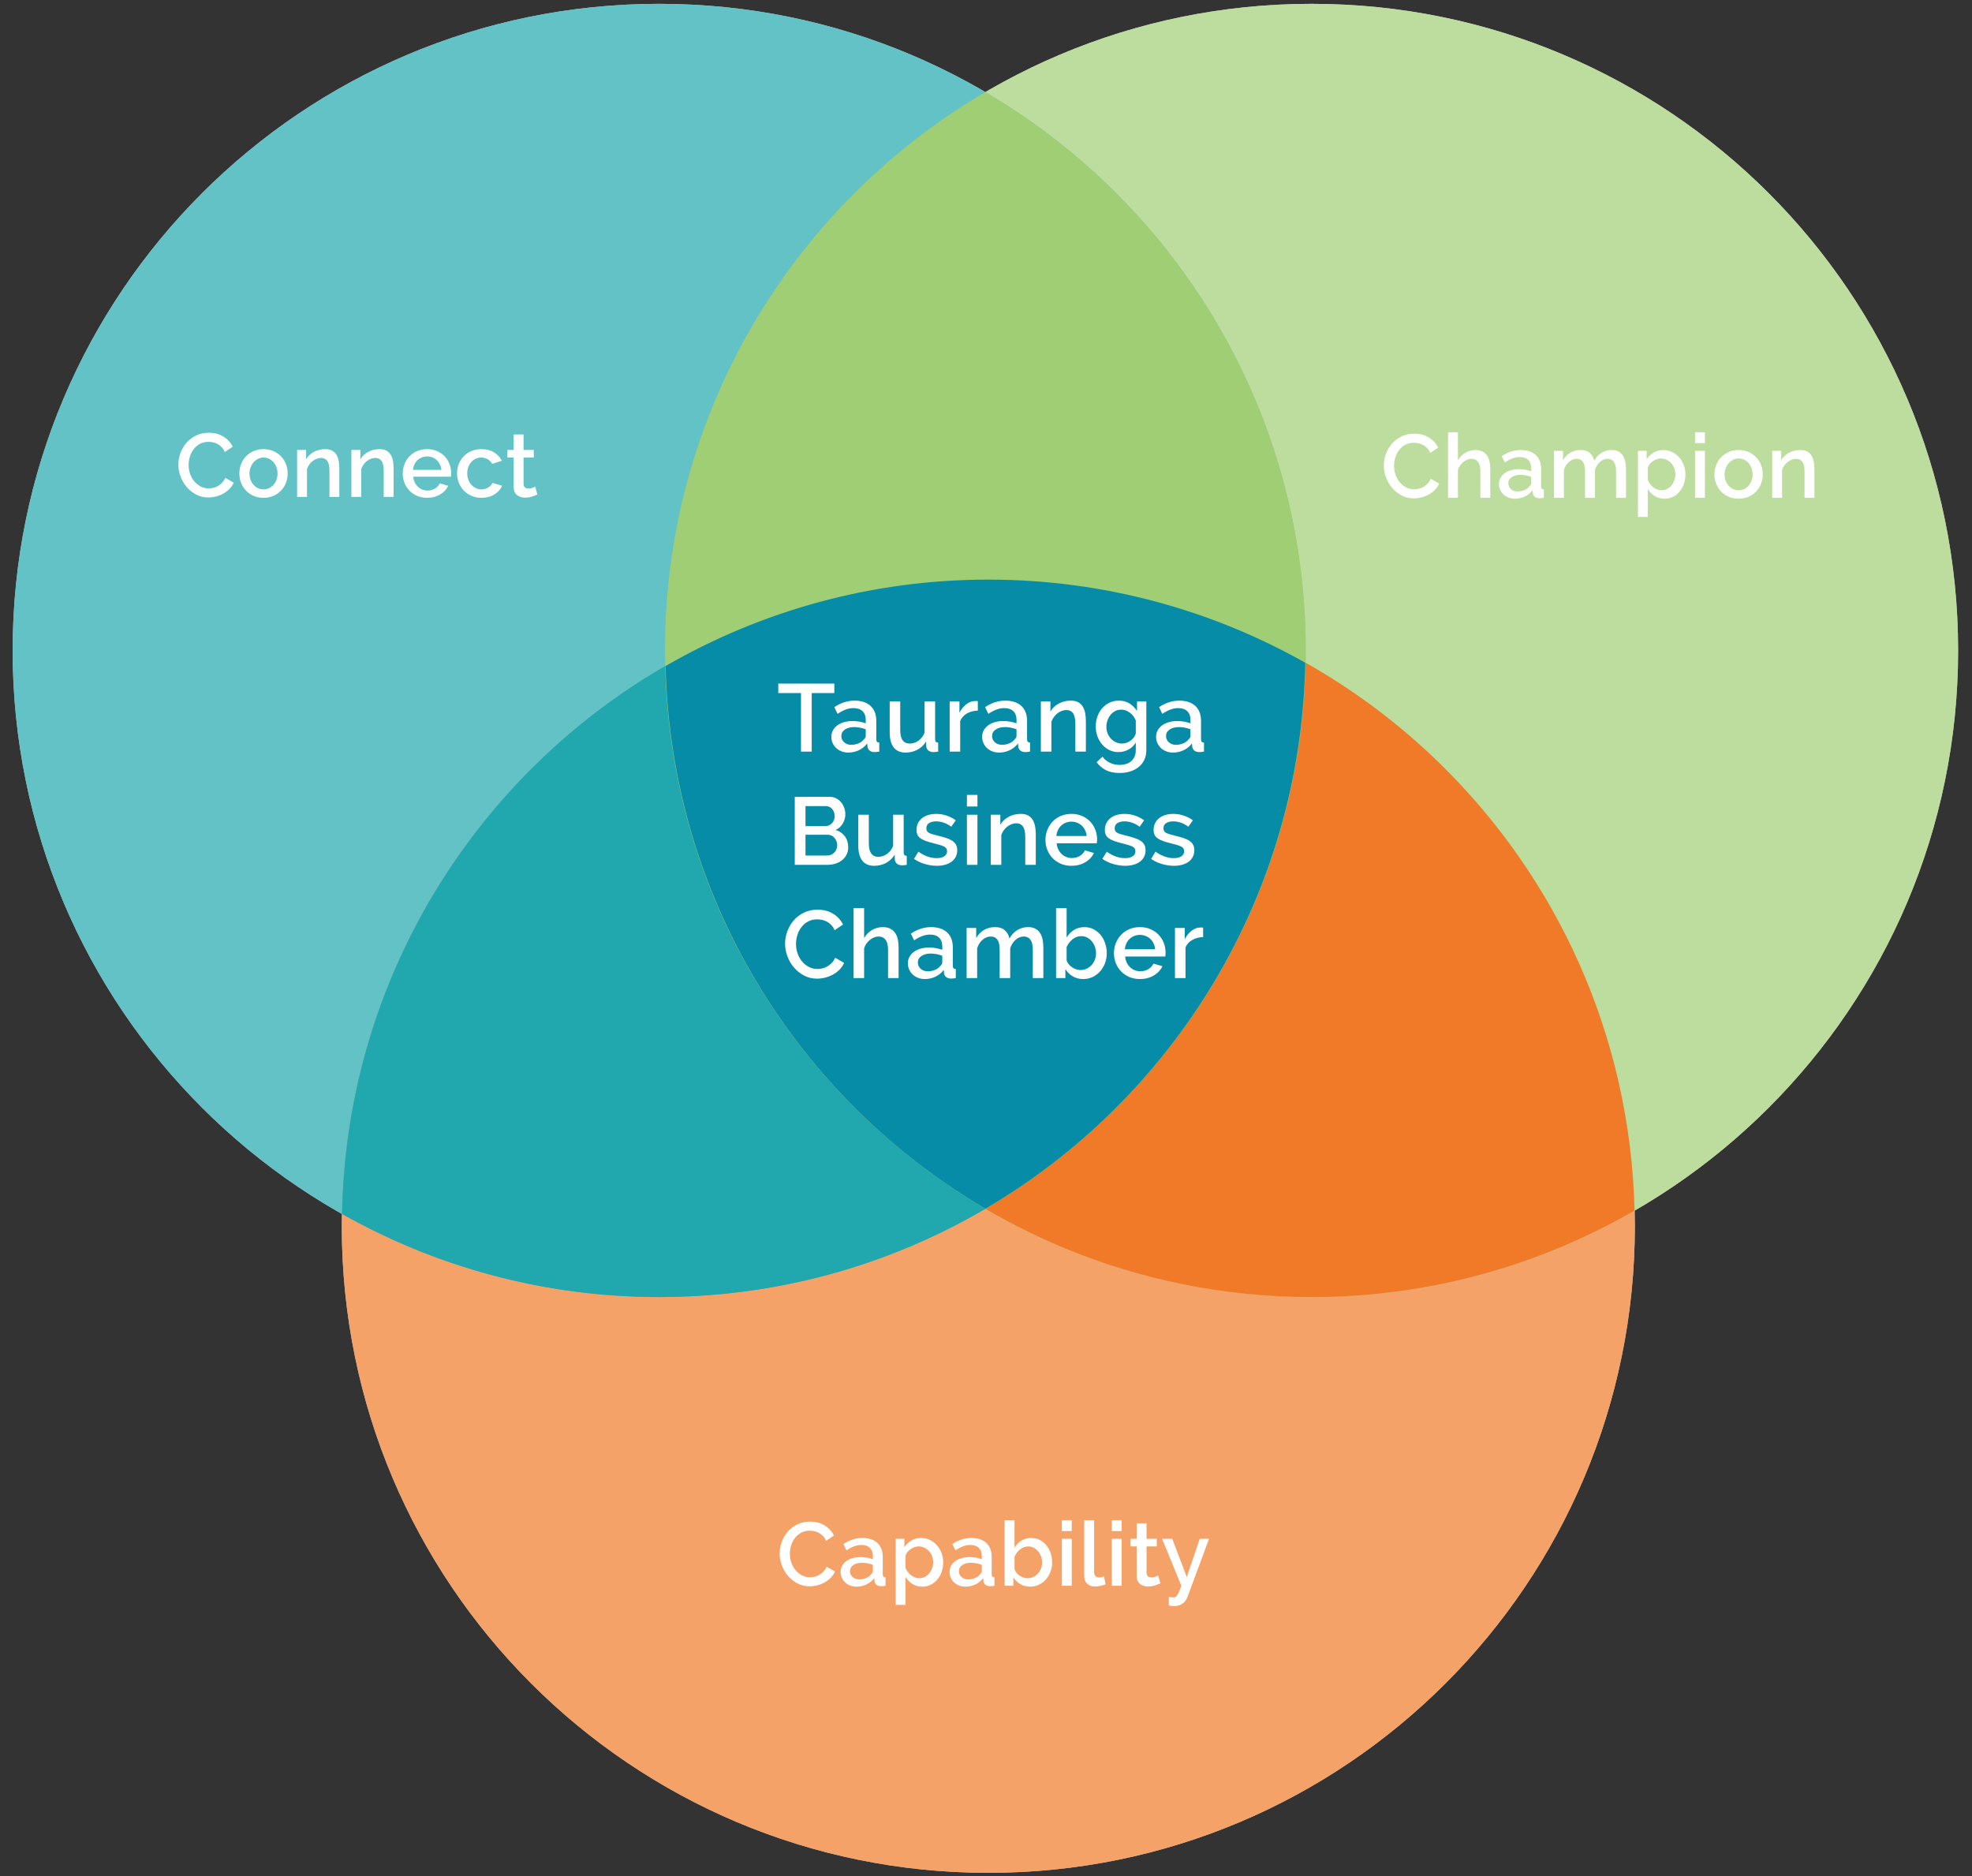
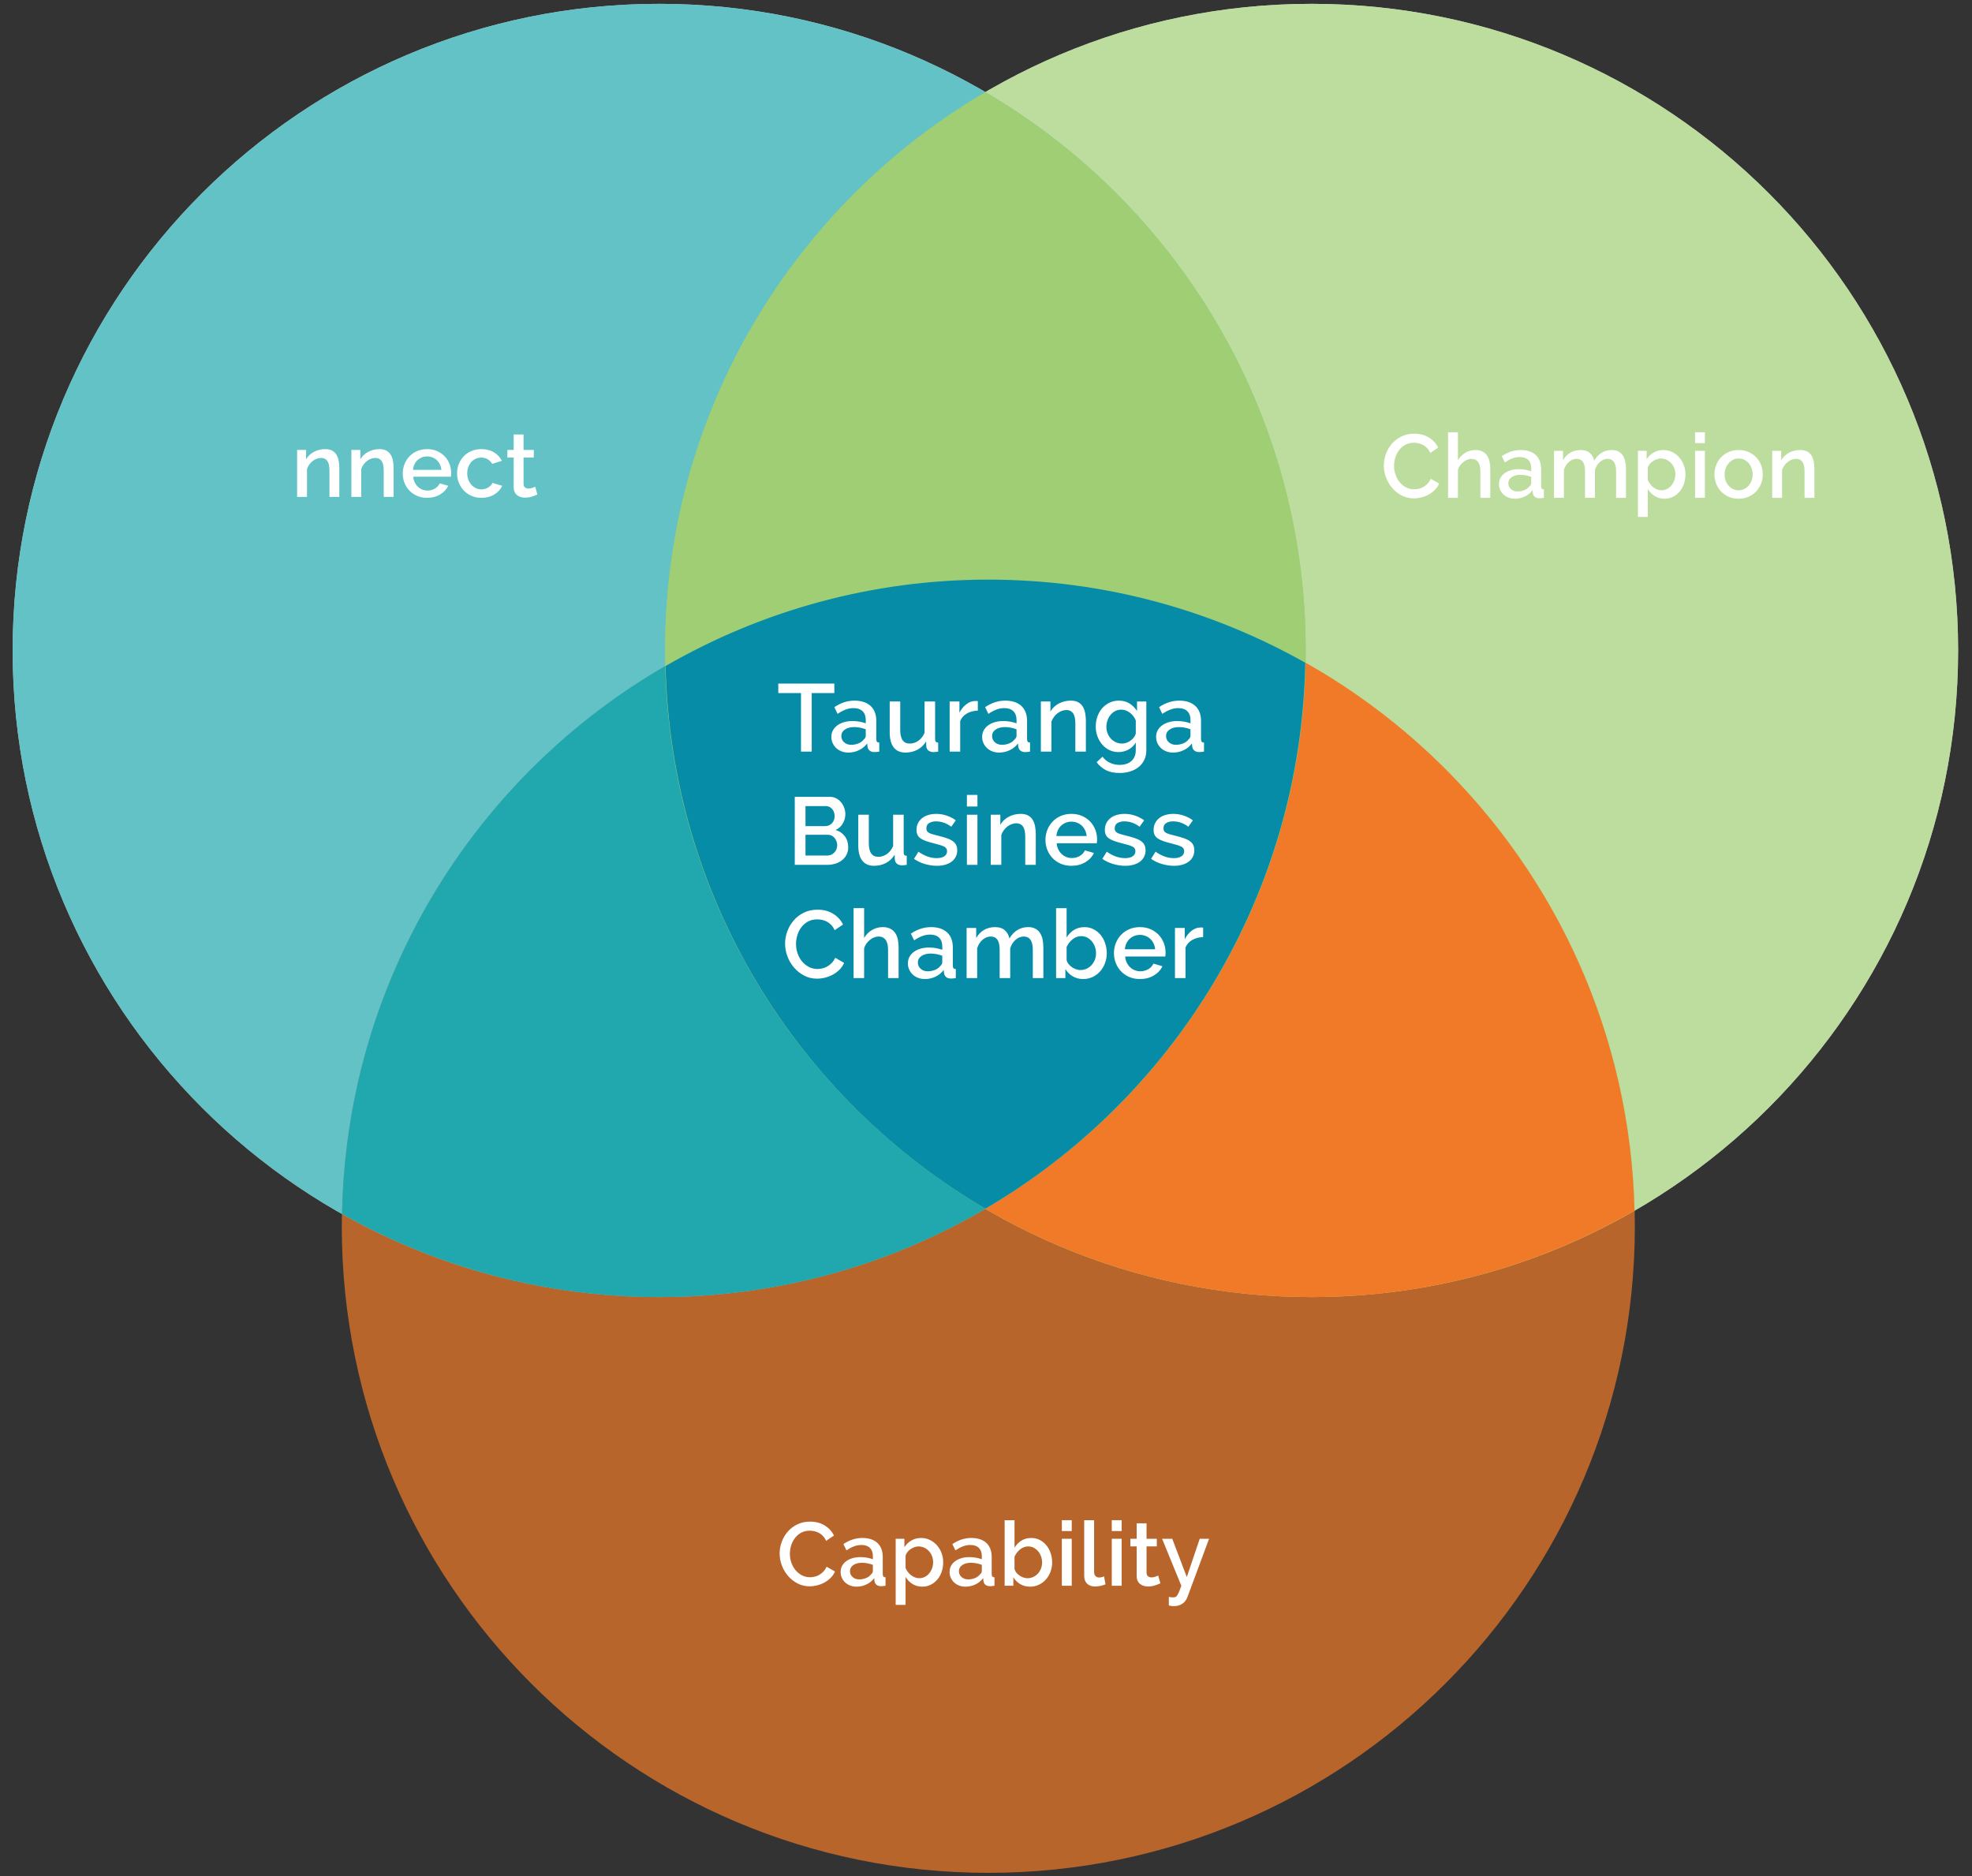
<svg xmlns="http://www.w3.org/2000/svg" xmlns:xlink="http://www.w3.org/1999/xlink" version="1.1" id="Layer_1" x="0px" y="0px" width="410px" height="390px" viewBox="0 0 410 390" enable-background="new 0 0 410 390" xml:space="preserve">
  <rect x="0" y="0" width="410" height="390" fill="#333333" stroke="none" />
-   <path fill="#FFFFFF" d="M205.482,389.335c74.238,0,134.421-60.182,134.421-134.422c0-74.236-60.185-134.419-134.421-134.419  c-74.238,0-134.421,60.183-134.421,134.419C71.062,329.153,131.244,389.335,205.482,389.335" />
  <path fill="#FFFFFF" d="M137.05,269.638c74.238,0,134.42-60.183,134.42-134.422c0-74.237-60.184-134.419-134.42-134.419  C62.812,0.796,2.629,60.979,2.629,135.216C2.629,209.455,62.812,269.638,137.05,269.638" />
  <path fill="#FFFFFF" d="M272.692,269.638c74.237,0,134.421-60.183,134.421-134.422c0-74.237-60.184-134.419-134.421-134.419  c-74.238,0-134.421,60.182-134.421,134.419C138.271,209.455,198.455,269.638,272.692,269.638" />
  <g opacity="0.7">
    <g>
      <defs>
        <rect id="SVGID_1_" x="71.061" y="120.49" width="268.841" height="268.84" />
      </defs>
      <clipPath id="SVGID_2_">
        <use xlink:href="#SVGID_1_" overflow="visible" />
      </clipPath>
      <path clip-path="url(#SVGID_2_)" fill="#F17A28" d="M205.482,389.335c74.238,0,134.421-60.182,134.421-134.422    c0-74.236-60.185-134.419-134.421-134.419c-74.238,0-134.421,60.183-134.421,134.419    C71.062,329.153,131.244,389.335,205.482,389.335" />
    </g>
  </g>
  <g opacity="0.7">
    <g>
      <defs>
        <rect id="SVGID_3_" x="2.629" y="0.8" width="268.842" height="268.84" />
      </defs>
      <clipPath id="SVGID_4_">
        <use xlink:href="#SVGID_3_" overflow="visible" />
      </clipPath>
      <path clip-path="url(#SVGID_4_)" fill="#21A8AE" d="M137.05,269.638c74.238,0,134.42-60.183,134.42-134.422    c0-74.237-60.184-134.419-134.42-134.419C62.812,0.796,2.629,60.979,2.629,135.216C2.629,209.455,62.812,269.638,137.05,269.638" />
    </g>
  </g>
  <g opacity="0.7">
    <g>
      <defs>
        <rect id="SVGID_5_" x="138.271" y="0.8" width="268.842" height="268.84" />
      </defs>
      <clipPath id="SVGID_6_">
        <use xlink:href="#SVGID_5_" overflow="visible" />
      </clipPath>
      <path clip-path="url(#SVGID_6_)" fill="#A0CE74" d="M272.692,269.638c74.237,0,134.421-60.183,134.421-134.422    c0-74.237-60.184-134.419-134.421-134.419c-74.238,0-134.421,60.182-134.421,134.419    C138.271,209.455,198.455,269.638,272.692,269.638" />
    </g>
  </g>
  <path fill="#F17A28" d="M272.692,269.638c24.458,0,47.37-6.566,67.13-17.981c-1.738-72.728-61.195-131.163-134.34-131.163  c-24.46,0-47.37,6.566-67.128,17.981C140.091,211.202,199.547,269.638,272.692,269.638" />
  <path fill="#21A8AE" d="M137.05,269.638c73.377,0,132.983-58.807,134.355-131.855c-19.481-10.989-41.961-17.289-65.924-17.289  c-73.378,0-132.983,58.807-134.355,131.855C90.609,263.337,113.087,269.638,137.05,269.638" />
  <path fill="#A0CE74" d="M204.872,251.258c39.832-23.329,66.599-66.547,66.599-116.042c0-49.493-26.768-92.71-66.599-116.042  c-39.831,23.332-66.599,66.549-66.599,116.042C138.272,184.711,165.041,227.929,204.872,251.258" />
  <path fill="#068CA6" d="M138.381,138.458c1.146,48.129,27.536,89.984,66.49,112.799c39.14-22.926,65.604-65.069,66.511-113.486  c-19.477-10.983-41.946-17.277-65.9-17.277C181.034,120.493,158.133,127.054,138.381,138.458" />
  <polygon fill="#FFFFFF" points="173.466,144.079 168.766,144.079 168.766,156.248 166.535,156.248 166.535,144.079 161.814,144.079   161.814,142.107 173.466,142.107 " />
  <path fill="#FFFFFF" d="M176.374,156.447c-0.505,0-0.973-0.083-1.405-0.249c-0.431-0.166-0.803-0.395-1.115-0.687  s-0.557-0.64-0.737-1.037c-0.178-0.399-0.269-0.828-0.269-1.294c0-0.492,0.107-0.936,0.319-1.334  c0.212-0.398,0.515-0.744,0.906-1.036c0.392-0.292,0.857-0.518,1.395-0.677c0.538-0.16,1.131-0.239,1.782-0.239  c0.491,0,0.976,0.042,1.454,0.129c0.478,0.086,0.909,0.203,1.294,0.349v-0.717c0-0.77-0.218-1.371-0.656-1.804  c-0.438-0.43-1.069-0.646-1.892-0.646c-0.559,0-1.106,0.103-1.644,0.308c-0.538,0.207-1.092,0.501-1.663,0.887l-0.677-1.395  c1.341-0.902,2.735-1.354,4.183-1.354c1.433,0,2.549,0.365,3.346,1.096c0.796,0.731,1.194,1.779,1.194,3.147v3.765  c0,0.252,0.047,0.432,0.14,0.537c0.093,0.106,0.252,0.166,0.478,0.18v1.871c-0.213,0.041-0.408,0.065-0.588,0.08  c-0.179,0.013-0.341,0.02-0.487,0.02c-0.426-0.026-0.747-0.141-0.967-0.338c-0.219-0.2-0.355-0.465-0.408-0.796l-0.06-0.659  c-0.464,0.613-1.039,1.08-1.723,1.404C177.89,156.284,177.157,156.447,176.374,156.447 M176.971,154.833  c0.531,0,1.033-0.096,1.504-0.288c0.471-0.192,0.839-0.462,1.105-0.807c0.279-0.239,0.418-0.491,0.418-0.758v-1.373  c-0.371-0.146-0.766-0.259-1.185-0.338c-0.417-0.08-0.826-0.121-1.224-0.121c-0.783,0-1.424,0.17-1.922,0.509  c-0.499,0.338-0.747,0.787-0.747,1.345c0,0.517,0.192,0.952,0.578,1.305C175.883,154.659,176.374,154.833,176.971,154.833" />
  <path fill="#FFFFFF" d="M188.264,156.447c-1.075,0-1.892-0.355-2.449-1.066c-0.558-0.71-0.837-1.769-0.837-3.177v-6.373h2.191v5.936  c0,1.872,0.657,2.809,1.972,2.809c0.637,0,1.234-0.192,1.792-0.578c0.557-0.385,0.989-0.942,1.294-1.674v-6.492h2.191v7.828  c0,0.252,0.047,0.432,0.14,0.537c0.092,0.106,0.259,0.166,0.497,0.178v1.873c-0.238,0.041-0.445,0.065-0.616,0.08  c-0.174,0.013-0.326,0.02-0.459,0.02c-0.824-0.066-1.288-0.444-1.394-1.134l-0.04-1.076c-0.465,0.757-1.069,1.331-1.812,1.723  C189.989,156.251,189.167,156.447,188.264,156.447" />
  <path fill="#FFFFFF" d="M203.3,147.723c-0.85,0.026-1.601,0.224-2.251,0.587c-0.651,0.367-1.122,0.887-1.414,1.565v6.373h-2.191  v-10.417h2.032v2.331c0.371-0.718,0.846-1.302,1.424-1.753c0.577-0.451,1.191-0.678,1.843-0.678h0.328  c0.086,0,0.163,0.008,0.229,0.02V147.723z" />
  <path fill="#FFFFFF" d="M207.723,156.447c-0.506,0-0.973-0.083-1.405-0.249c-0.431-0.166-0.803-0.395-1.115-0.687  s-0.557-0.64-0.737-1.037c-0.178-0.399-0.269-0.828-0.269-1.294c0-0.492,0.107-0.936,0.319-1.334  c0.212-0.398,0.515-0.744,0.906-1.036c0.392-0.292,0.857-0.518,1.395-0.677c0.538-0.16,1.131-0.239,1.781-0.239  c0.492,0,0.977,0.042,1.455,0.129c0.478,0.086,0.908,0.203,1.293,0.349v-0.717c0-0.77-0.217-1.371-0.655-1.804  c-0.438-0.43-1.069-0.646-1.892-0.646c-0.56,0-1.106,0.103-1.645,0.308c-0.538,0.207-1.092,0.501-1.663,0.887l-0.677-1.395  c1.341-0.902,2.734-1.354,4.183-1.354c1.433,0,2.55,0.365,3.347,1.096c0.795,0.731,1.193,1.779,1.193,3.147v3.765  c0,0.252,0.047,0.432,0.141,0.537c0.093,0.106,0.252,0.166,0.478,0.18v1.871c-0.213,0.041-0.408,0.065-0.588,0.08  c-0.179,0.013-0.341,0.02-0.487,0.02c-0.426-0.026-0.746-0.141-0.967-0.338c-0.219-0.2-0.355-0.465-0.408-0.796l-0.06-0.659  c-0.464,0.613-1.039,1.08-1.724,1.404C209.238,156.284,208.506,156.447,207.723,156.447 M208.319,154.833  c0.53,0,1.033-0.096,1.504-0.288c0.472-0.192,0.839-0.462,1.104-0.807c0.279-0.239,0.418-0.491,0.418-0.758v-1.373  c-0.371-0.146-0.766-0.259-1.185-0.338c-0.417-0.08-0.825-0.121-1.224-0.121c-0.783,0-1.424,0.17-1.922,0.509  c-0.5,0.338-0.748,0.787-0.748,1.345c0,0.517,0.193,0.952,0.578,1.305C207.231,154.659,207.723,154.833,208.319,154.833" />
  <path fill="#FFFFFF" d="M225.766,156.247h-2.191v-5.834c0-0.984-0.158-1.697-0.478-2.142c-0.318-0.444-0.777-0.668-1.374-0.668  c-0.319,0-0.641,0.062-0.966,0.179c-0.325,0.121-0.628,0.289-0.906,0.509c-0.278,0.219-0.528,0.478-0.747,0.776  s-0.389,0.627-0.508,0.986v6.193h-2.191v-10.416h1.992v2.092c0.398-0.704,0.977-1.258,1.732-1.664  c0.758-0.405,1.594-0.607,2.51-0.607c0.625,0,1.139,0.114,1.544,0.338c0.403,0.228,0.724,0.535,0.956,0.929  c0.23,0.391,0.395,0.842,0.488,1.354c0.092,0.511,0.139,1.054,0.139,1.622V156.247z" />
  <path fill="#FFFFFF" d="M232.557,156.347c-0.703,0-1.344-0.142-1.922-0.429c-0.578-0.285-1.075-0.672-1.493-1.164  c-0.419-0.492-0.743-1.055-0.976-1.694c-0.233-0.637-0.35-1.308-0.35-2.01c0-0.744,0.116-1.443,0.35-2.103  c0.232-0.656,0.561-1.226,0.984-1.711c0.426-0.485,0.934-0.871,1.524-1.156s1.245-0.428,1.962-0.428c0.85,0,1.586,0.198,2.21,0.598  c0.625,0.398,1.144,0.915,1.554,1.552v-1.971h1.933v10.118c0,0.757-0.14,1.428-0.418,2.012c-0.279,0.584-0.667,1.077-1.165,1.483  c-0.498,0.404-1.086,0.713-1.764,0.927c-0.677,0.211-1.408,0.319-2.19,0.319c-1.155,0-2.111-0.197-2.868-0.588  c-0.756-0.394-1.4-0.94-1.932-1.645l1.234-1.156c0.398,0.561,0.913,0.984,1.545,1.276c0.629,0.292,1.303,0.437,2.021,0.437  c0.45,0,0.88-0.058,1.284-0.178c0.404-0.121,0.761-0.306,1.066-0.558c0.305-0.253,0.547-0.571,0.728-0.955  c0.179-0.386,0.268-0.845,0.268-1.375v-1.593c-0.372,0.637-0.883,1.129-1.534,1.474  C233.958,156.175,233.273,156.347,232.557,156.347 M233.273,154.575c0.332,0,0.65-0.057,0.957-0.17  c0.305-0.113,0.588-0.266,0.846-0.458c0.26-0.191,0.481-0.411,0.668-0.657c0.186-0.246,0.318-0.508,0.397-0.787v-2.729  c-0.266-0.664-0.677-1.204-1.235-1.623c-0.557-0.418-1.153-0.627-1.791-0.627c-0.479,0-0.906,0.103-1.285,0.308  c-0.379,0.207-0.7,0.478-0.967,0.818c-0.265,0.338-0.471,0.72-0.617,1.145c-0.146,0.425-0.219,0.864-0.219,1.315  c0,0.478,0.084,0.925,0.25,1.343c0.164,0.418,0.395,0.784,0.687,1.096s0.634,0.562,1.026,0.746  C232.381,154.481,232.809,154.575,233.273,154.575" />
  <path fill="#FFFFFF" d="M243.891,156.447c-0.506,0-0.974-0.083-1.406-0.249c-0.43-0.166-0.803-0.395-1.114-0.687  s-0.558-0.64-0.737-1.037c-0.178-0.399-0.27-0.828-0.27-1.294c0-0.492,0.107-0.936,0.32-1.334c0.211-0.398,0.515-0.744,0.905-1.036  c0.392-0.292,0.856-0.518,1.396-0.677c0.537-0.16,1.131-0.239,1.781-0.239c0.491,0,0.977,0.042,1.454,0.129  c0.479,0.086,0.909,0.203,1.294,0.349v-0.717c0-0.77-0.218-1.371-0.656-1.804c-0.438-0.43-1.068-0.646-1.892-0.646  c-0.559,0-1.106,0.103-1.643,0.308c-0.539,0.207-1.093,0.501-1.664,0.887l-0.677-1.395c1.341-0.902,2.734-1.354,4.183-1.354  c1.433,0,2.549,0.365,3.346,1.096c0.796,0.731,1.194,1.779,1.194,3.147v3.765c0,0.252,0.047,0.432,0.14,0.537  c0.093,0.106,0.253,0.166,0.479,0.18v1.871c-0.214,0.041-0.408,0.065-0.589,0.08c-0.178,0.013-0.34,0.02-0.486,0.02  c-0.426-0.026-0.747-0.141-0.967-0.338c-0.219-0.2-0.355-0.465-0.408-0.796l-0.061-0.659c-0.463,0.613-1.039,1.08-1.723,1.404  C245.406,156.284,244.673,156.447,243.891,156.447 M244.486,154.833c0.531,0,1.033-0.096,1.505-0.288  c0.471-0.192,0.839-0.462,1.106-0.807c0.277-0.239,0.416-0.491,0.416-0.758v-1.373c-0.371-0.146-0.766-0.259-1.185-0.338  c-0.417-0.08-0.826-0.121-1.224-0.121c-0.783,0-1.424,0.17-1.922,0.509c-0.498,0.338-0.748,0.787-0.748,1.345  c0,0.517,0.192,0.952,0.578,1.305C243.398,154.659,243.891,154.833,244.486,154.833" />
  <path fill="#FFFFFF" d="M176.354,176.145c0,0.57-0.117,1.082-0.349,1.533s-0.544,0.834-0.936,1.146  c-0.392,0.313-0.853,0.552-1.384,0.717c-0.531,0.166-1.095,0.249-1.693,0.249h-6.751v-14.141h7.289c0.491,0,0.936,0.106,1.334,0.318  c0.399,0.213,0.737,0.489,1.016,0.827s0.495,0.724,0.648,1.156c0.152,0.43,0.229,0.864,0.229,1.304c0,0.689-0.176,1.338-0.529,1.94  c-0.352,0.604-0.853,1.054-1.503,1.346c0.81,0.238,1.45,0.673,1.922,1.305C176.118,174.475,176.354,175.241,176.354,176.145   M167.471,167.579v4.162h4.103c0.279,0,0.534-0.051,0.767-0.158c0.232-0.106,0.438-0.248,0.617-0.428  c0.18-0.18,0.318-0.396,0.418-0.646c0.1-0.253,0.15-0.531,0.15-0.837c0-0.611-0.173-1.112-0.518-1.505  c-0.346-0.392-0.784-0.588-1.315-0.588H167.471z M174.064,175.726c0-0.292-0.05-0.57-0.15-0.835c-0.1-0.266-0.232-0.499-0.398-0.698  c-0.166-0.199-0.369-0.358-0.608-0.477c-0.239-0.121-0.498-0.182-0.777-0.182h-4.66v4.322h4.521c0.293,0,0.564-0.055,0.817-0.168  c0.252-0.113,0.471-0.266,0.657-0.459s0.332-0.417,0.438-0.678C174.01,176.294,174.064,176.018,174.064,175.726" />
  <path fill="#FFFFFF" d="M181.731,179.989c-1.075,0-1.892-0.356-2.449-1.067c-0.558-0.71-0.837-1.769-0.837-3.177v-6.373h2.191v5.936  c0,1.872,0.657,2.81,1.972,2.81c0.637,0,1.234-0.193,1.792-0.579c0.557-0.385,0.989-0.942,1.294-1.673v-6.493h2.191v7.828  c0,0.253,0.047,0.432,0.14,0.537c0.092,0.106,0.259,0.166,0.497,0.18v1.872c-0.238,0.041-0.445,0.065-0.616,0.08  c-0.174,0.012-0.326,0.019-0.459,0.019c-0.824-0.064-1.288-0.443-1.394-1.134l-0.04-1.076c-0.465,0.757-1.069,1.331-1.812,1.724  C183.458,179.793,182.634,179.989,181.731,179.989" />
  <path fill="#FFFFFF" d="M194.796,179.989c-0.425,0-0.853-0.033-1.285-0.102c-0.432-0.064-0.856-0.163-1.274-0.288  c-0.419-0.126-0.817-0.278-1.196-0.459c-0.377-0.178-0.713-0.38-1.005-0.606l0.916-1.475c1.275,0.891,2.542,1.335,3.804,1.335  c0.664,0,1.189-0.126,1.573-0.379c0.385-0.252,0.578-0.61,0.578-1.073c0-0.439-0.216-0.762-0.647-0.968  c-0.431-0.205-1.119-0.421-2.061-0.646c-0.652-0.16-1.209-0.323-1.674-0.489c-0.464-0.164-0.843-0.35-1.135-0.557  c-0.292-0.206-0.504-0.452-0.637-0.737c-0.133-0.285-0.199-0.628-0.199-1.026c0-0.531,0.106-1.002,0.318-1.414  c0.213-0.41,0.501-0.759,0.867-1.046c0.365-0.284,0.796-0.501,1.294-0.646c0.499-0.147,1.033-0.219,1.604-0.219  c0.756,0,1.486,0.117,2.191,0.358c0.703,0.239,1.334,0.563,1.892,0.976l-0.937,1.334c-0.995-0.743-2.058-1.115-3.186-1.115  c-0.558,0-1.029,0.117-1.414,0.349c-0.386,0.232-0.578,0.601-0.578,1.104c0,0.213,0.04,0.393,0.119,0.537  c0.08,0.147,0.21,0.273,0.389,0.38c0.18,0.105,0.415,0.202,0.707,0.289c0.292,0.086,0.65,0.182,1.076,0.288  c0.717,0.173,1.334,0.347,1.852,0.519c0.518,0.173,0.946,0.375,1.285,0.606c0.338,0.233,0.587,0.505,0.747,0.817  c0.159,0.313,0.239,0.688,0.239,1.124c0,0.492-0.1,0.936-0.299,1.334c-0.2,0.399-0.482,0.738-0.847,1.016  c-0.365,0.28-0.81,0.496-1.335,0.648C196.015,179.911,195.434,179.989,194.796,179.989" />
  <path fill="#FFFFFF" d="M201.03,165.25h2.191v2.409h-2.191V165.25z M201.03,169.372h2.191v10.417h-2.191V169.372z" />
  <path fill="#FFFFFF" d="M215.351,179.789h-2.19v-5.835c0-0.984-0.16-1.697-0.479-2.141c-0.318-0.444-0.777-0.668-1.374-0.668  c-0.319,0-0.642,0.061-0.966,0.179c-0.325,0.12-0.629,0.289-0.906,0.508c-0.279,0.22-0.527,0.478-0.747,0.776  c-0.219,0.3-0.389,0.627-0.508,0.986v6.194h-2.191v-10.417h1.992v2.092c0.397-0.704,0.976-1.258,1.731-1.664  c0.759-0.404,1.595-0.605,2.511-0.605c0.625,0,1.14,0.112,1.544,0.337c0.404,0.227,0.723,0.534,0.956,0.928  c0.231,0.391,0.394,0.842,0.487,1.354c0.093,0.511,0.14,1.053,0.14,1.623V179.789z" />
  <path fill="#FFFFFF" d="M222.76,179.989c-0.811,0-1.547-0.144-2.211-0.429c-0.664-0.287-1.23-0.674-1.703-1.166  c-0.471-0.491-0.836-1.062-1.096-1.714c-0.258-0.648-0.389-1.339-0.389-2.07c0-0.73,0.131-1.425,0.389-2.08  c0.26-0.657,0.625-1.236,1.096-1.733c0.473-0.497,1.039-0.89,1.703-1.175s1.408-0.428,2.23-0.428c0.81,0,1.545,0.146,2.2,0.438  c0.658,0.292,1.22,0.679,1.683,1.164c0.466,0.485,0.82,1.05,1.066,1.692c0.246,0.644,0.369,1.317,0.369,2.022  c0,0.159-0.007,0.308-0.021,0.448c-0.013,0.139-0.025,0.254-0.039,0.348h-8.344c0.039,0.466,0.148,0.883,0.327,1.255  c0.181,0.372,0.412,0.694,0.698,0.966c0.285,0.273,0.609,0.482,0.977,0.627c0.363,0.147,0.745,0.22,1.145,0.22  c0.292,0,0.58-0.037,0.865-0.11c0.285-0.072,0.549-0.178,0.787-0.318c0.239-0.14,0.451-0.308,0.638-0.508  c0.186-0.197,0.332-0.418,0.438-0.656l1.871,0.537c-0.357,0.783-0.953,1.424-1.781,1.922  C224.828,179.739,223.861,179.989,222.76,179.989 M225.927,173.795c-0.04-0.439-0.149-0.845-0.329-1.216s-0.408-0.688-0.688-0.945  c-0.278-0.26-0.604-0.462-0.976-0.609c-0.372-0.145-0.764-0.217-1.175-0.217s-0.801,0.072-1.165,0.217  c-0.366,0.147-0.687,0.35-0.966,0.609c-0.279,0.258-0.506,0.574-0.678,0.945s-0.278,0.776-0.318,1.216H225.927z" />
  <path fill="#FFFFFF" d="M233.953,179.989c-0.426,0-0.854-0.033-1.285-0.102c-0.433-0.064-0.856-0.163-1.274-0.288  c-0.419-0.126-0.817-0.278-1.196-0.459c-0.377-0.178-0.713-0.38-1.005-0.606l0.916-1.475c1.274,0.891,2.542,1.335,3.804,1.335  c0.664,0,1.189-0.126,1.573-0.379c0.386-0.252,0.578-0.61,0.578-1.073c0-0.439-0.216-0.762-0.647-0.968  c-0.431-0.205-1.119-0.421-2.061-0.646c-0.652-0.16-1.209-0.323-1.674-0.489c-0.465-0.164-0.844-0.35-1.135-0.557  c-0.293-0.206-0.504-0.452-0.637-0.737c-0.134-0.285-0.199-0.628-0.199-1.026c0-0.531,0.105-1.002,0.317-1.414  c0.214-0.41,0.501-0.759,0.867-1.046c0.365-0.284,0.796-0.501,1.294-0.646c0.499-0.147,1.033-0.219,1.604-0.219  c0.756,0,1.486,0.117,2.191,0.358c0.703,0.239,1.334,0.563,1.893,0.976l-0.938,1.334c-0.995-0.743-2.059-1.115-3.186-1.115  c-0.559,0-1.029,0.117-1.414,0.349c-0.387,0.232-0.578,0.601-0.578,1.104c0,0.213,0.04,0.393,0.119,0.537  c0.08,0.147,0.209,0.273,0.389,0.38c0.18,0.105,0.415,0.202,0.707,0.289c0.292,0.086,0.65,0.182,1.076,0.288  c0.717,0.173,1.334,0.347,1.852,0.519c0.518,0.173,0.946,0.375,1.285,0.606c0.338,0.233,0.587,0.505,0.747,0.817  c0.159,0.313,0.239,0.688,0.239,1.124c0,0.492-0.1,0.936-0.299,1.334c-0.2,0.399-0.482,0.738-0.848,1.016  c-0.365,0.28-0.81,0.496-1.335,0.648C235.17,179.911,234.59,179.989,233.953,179.989" />
  <path fill="#FFFFFF" d="M244.09,179.989c-0.426,0-0.854-0.033-1.285-0.102c-0.432-0.064-0.855-0.163-1.273-0.288  c-0.42-0.126-0.817-0.278-1.197-0.459c-0.377-0.178-0.713-0.38-1.004-0.606l0.916-1.475c1.274,0.891,2.541,1.335,3.804,1.335  c0.664,0,1.188-0.126,1.573-0.379c0.385-0.252,0.578-0.61,0.578-1.073c0-0.439-0.217-0.762-0.647-0.968  c-0.431-0.205-1.119-0.421-2.062-0.646c-0.651-0.16-1.209-0.323-1.674-0.489c-0.464-0.164-0.843-0.35-1.135-0.557  c-0.292-0.206-0.504-0.452-0.637-0.737s-0.199-0.628-0.199-1.026c0-0.531,0.105-1.002,0.318-1.414c0.213-0.41,0.5-0.759,0.867-1.046  c0.364-0.284,0.795-0.501,1.293-0.646c0.5-0.147,1.033-0.219,1.604-0.219c0.756,0,1.485,0.117,2.19,0.358  c0.703,0.239,1.334,0.563,1.893,0.976l-0.938,1.334c-0.994-0.743-2.058-1.115-3.186-1.115c-0.559,0-1.029,0.117-1.414,0.349  c-0.386,0.232-0.578,0.601-0.578,1.104c0,0.213,0.04,0.393,0.119,0.537c0.08,0.147,0.21,0.273,0.389,0.38  c0.181,0.105,0.416,0.202,0.707,0.289c0.293,0.086,0.65,0.182,1.076,0.288c0.717,0.173,1.334,0.347,1.852,0.519  c0.519,0.173,0.947,0.375,1.285,0.606c0.338,0.233,0.588,0.505,0.748,0.817c0.158,0.313,0.238,0.688,0.238,1.124  c0,0.492-0.1,0.936-0.299,1.334c-0.2,0.399-0.482,0.738-0.848,1.016c-0.364,0.28-0.81,0.496-1.334,0.648  S244.727,179.989,244.09,179.989" />
  <path fill="#FFFFFF" d="M163.229,196.161c0-0.85,0.153-1.697,0.458-2.54c0.306-0.844,0.747-1.599,1.325-2.271  c0.577-0.671,1.284-1.212,2.121-1.623c0.836-0.412,1.786-0.617,2.848-0.617c1.261,0,2.346,0.285,3.256,0.856  c0.91,0.57,1.59,1.313,2.041,2.23l-1.752,1.175c-0.186-0.425-0.418-0.784-0.697-1.076s-0.581-0.523-0.906-0.697  c-0.326-0.172-0.661-0.294-1.006-0.367c-0.345-0.073-0.684-0.11-1.016-0.11c-0.717,0-1.351,0.149-1.902,0.449  c-0.551,0.298-1.012,0.693-1.384,1.184c-0.372,0.492-0.651,1.043-0.837,1.653c-0.185,0.611-0.278,1.223-0.278,1.834  c0,0.689,0.109,1.347,0.329,1.971c0.218,0.623,0.527,1.175,0.925,1.653c0.399,0.478,0.87,0.86,1.414,1.145  c0.545,0.285,1.143,0.429,1.793,0.429c0.332,0,0.681-0.043,1.046-0.129c0.365-0.087,0.71-0.227,1.035-0.42  c0.325-0.19,0.628-0.434,0.907-0.726c0.278-0.292,0.511-0.644,0.697-1.056l1.852,1.056c-0.226,0.531-0.542,0.998-0.946,1.404  c-0.405,0.404-0.86,0.747-1.365,1.025c-0.504,0.278-1.042,0.49-1.613,0.638c-0.57,0.145-1.135,0.22-1.692,0.22  c-0.984,0-1.88-0.213-2.69-0.64c-0.809-0.425-1.51-0.979-2.1-1.662c-0.591-0.685-1.05-1.461-1.375-2.33  C163.392,197.95,163.229,197.063,163.229,196.161" />
  <path fill="#FFFFFF" d="M186.829,203.33h-2.191v-5.835c0-0.957-0.173-1.664-0.518-2.121c-0.345-0.459-0.836-0.688-1.473-0.688  c-0.293,0-0.591,0.061-0.896,0.179c-0.306,0.121-0.595,0.289-0.867,0.509c-0.272,0.219-0.518,0.478-0.737,0.776  c-0.219,0.299-0.382,0.627-0.488,0.986v6.193h-2.191v-14.538h2.191v6.213c0.411-0.717,0.959-1.273,1.643-1.672  c0.684-0.399,1.431-0.599,2.241-0.599c0.638,0,1.168,0.117,1.593,0.349c0.425,0.232,0.764,0.543,1.016,0.927  c0.252,0.385,0.428,0.833,0.527,1.345c0.1,0.511,0.15,1.053,0.15,1.622V203.33z" />
  <path fill="#FFFFFF" d="M192.287,203.53c-0.505,0-0.973-0.083-1.405-0.249c-0.431-0.167-0.803-0.395-1.115-0.687  s-0.557-0.64-0.737-1.037c-0.178-0.399-0.269-0.828-0.269-1.294c0-0.492,0.107-0.937,0.319-1.334  c0.212-0.398,0.515-0.744,0.906-1.036c0.392-0.292,0.857-0.518,1.395-0.678c0.538-0.159,1.131-0.238,1.782-0.238  c0.491,0,0.976,0.042,1.454,0.129c0.478,0.086,0.909,0.203,1.294,0.348v-0.716c0-0.771-0.218-1.372-0.656-1.804  c-0.438-0.43-1.069-0.646-1.892-0.646c-0.559,0-1.106,0.104-1.643,0.309c-0.538,0.207-1.093,0.501-1.664,0.887l-0.677-1.395  c1.341-0.902,2.735-1.354,4.183-1.354c1.433,0,2.549,0.365,3.346,1.096c0.796,0.731,1.194,1.779,1.194,3.147v3.764  c0,0.253,0.047,0.432,0.14,0.538c0.093,0.106,0.252,0.166,0.478,0.179v1.872c-0.213,0.041-0.408,0.065-0.588,0.08  c-0.179,0.013-0.341,0.02-0.487,0.02c-0.426-0.026-0.747-0.141-0.967-0.339c-0.219-0.199-0.355-0.465-0.408-0.795l-0.06-0.659  c-0.464,0.612-1.039,1.079-1.723,1.404C193.803,203.367,193.069,203.53,192.287,203.53 M192.883,201.916  c0.531,0,1.033-0.096,1.504-0.288c0.471-0.192,0.839-0.462,1.106-0.807c0.278-0.239,0.417-0.491,0.417-0.758v-1.373  c-0.371-0.146-0.766-0.259-1.185-0.338c-0.417-0.08-0.826-0.121-1.224-0.121c-0.783,0-1.424,0.17-1.922,0.508  s-0.747,0.788-0.747,1.346c0,0.517,0.192,0.951,0.578,1.305C191.795,201.741,192.287,201.916,192.883,201.916" />
  <path fill="#FFFFFF" d="M216.923,203.33h-2.19v-5.835c0-0.97-0.164-1.679-0.488-2.133c-0.325-0.451-0.786-0.676-1.383-0.676  c-0.625,0-1.196,0.229-1.715,0.688c-0.517,0.457-0.89,1.053-1.114,1.781v6.175h-2.191v-5.835c0-0.983-0.155-1.697-0.468-2.141  c-0.313-0.445-0.773-0.668-1.384-0.668s-1.178,0.225-1.703,0.676c-0.525,0.454-0.9,1.045-1.126,1.774v6.193h-2.19v-10.417h1.991  v2.092c0.412-0.73,0.953-1.291,1.624-1.683c0.67-0.391,1.437-0.588,2.3-0.588c0.877,0,1.561,0.228,2.053,0.678  c0.49,0.451,0.803,1.017,0.935,1.692c0.438-0.77,0.989-1.357,1.653-1.763s1.414-0.607,2.25-0.607c0.611,0,1.119,0.117,1.524,0.349  c0.405,0.232,0.728,0.543,0.966,0.927c0.239,0.385,0.408,0.833,0.508,1.345c0.1,0.511,0.149,1.053,0.149,1.622V203.33z" />
  <path fill="#FFFFFF" d="M225.209,203.53c-0.811,0-1.537-0.189-2.182-0.568c-0.645-0.378-1.152-0.887-1.523-1.523v1.892h-1.933  v-14.538h2.19v6.093c0.412-0.663,0.928-1.187,1.545-1.573c0.617-0.384,1.344-0.576,2.181-0.576c0.69,0,1.321,0.147,1.892,0.447  c0.571,0.299,1.06,0.697,1.465,1.194c0.403,0.499,0.717,1.076,0.936,1.733c0.219,0.658,0.328,1.345,0.328,2.061  c0,0.746-0.126,1.441-0.378,2.092c-0.253,0.652-0.599,1.219-1.036,1.703c-0.438,0.485-0.955,0.867-1.555,1.146  C226.543,203.39,225.898,203.53,225.209,203.53 M224.631,201.658c0.479,0,0.916-0.097,1.314-0.29  c0.398-0.191,0.74-0.448,1.025-0.768c0.285-0.317,0.508-0.686,0.668-1.104c0.158-0.419,0.238-0.86,0.238-1.326  c0-0.463-0.076-0.911-0.229-1.343c-0.152-0.433-0.364-0.81-0.638-1.136c-0.271-0.326-0.597-0.588-0.976-0.786  c-0.378-0.2-0.793-0.299-1.244-0.299c-0.346,0-0.667,0.06-0.966,0.179c-0.299,0.12-0.578,0.283-0.836,0.488  c-0.26,0.205-0.492,0.444-0.698,0.717c-0.206,0.273-0.382,0.561-0.528,0.865v2.751c0.08,0.304,0.221,0.579,0.42,0.825  c0.199,0.245,0.434,0.461,0.707,0.646c0.271,0.186,0.561,0.329,0.865,0.428C224.059,201.608,224.352,201.658,224.631,201.658" />
  <path fill="#FFFFFF" d="M236.999,203.53c-0.812,0-1.547-0.143-2.211-0.428c-0.664-0.287-1.231-0.674-1.703-1.166  c-0.471-0.491-0.836-1.063-1.095-1.714c-0.26-0.649-0.389-1.339-0.389-2.07s0.129-1.425,0.389-2.081  c0.259-0.657,0.624-1.236,1.095-1.732c0.472-0.498,1.039-0.891,1.703-1.176s1.408-0.429,2.229-0.429  c0.811,0,1.545,0.147,2.201,0.438c0.658,0.293,1.219,0.681,1.684,1.166c0.465,0.484,0.82,1.049,1.066,1.691  c0.245,0.645,0.368,1.318,0.368,2.023c0,0.158-0.007,0.308-0.021,0.446c-0.014,0.141-0.026,0.255-0.041,0.35h-8.344  c0.041,0.466,0.149,0.883,0.328,1.255c0.18,0.371,0.412,0.693,0.698,0.966c0.285,0.272,0.61,0.481,0.976,0.627  c0.364,0.147,0.746,0.219,1.146,0.219c0.292,0,0.58-0.036,0.866-0.109c0.285-0.072,0.548-0.179,0.787-0.318  c0.238-0.14,0.451-0.308,0.637-0.508c0.186-0.198,0.332-0.418,0.438-0.657l1.873,0.538c-0.358,0.783-0.953,1.423-1.783,1.922  C239.066,203.281,238.102,203.53,236.999,203.53 M240.166,197.336c-0.04-0.438-0.15-0.844-0.329-1.216s-0.407-0.687-0.687-0.945  c-0.279-0.26-0.604-0.461-0.977-0.608c-0.371-0.146-0.764-0.218-1.175-0.218s-0.8,0.072-1.165,0.218  c-0.365,0.147-0.688,0.349-0.966,0.608c-0.279,0.259-0.505,0.573-0.679,0.945c-0.172,0.372-0.277,0.777-0.317,1.216H240.166z" />
  <path fill="#FFFFFF" d="M250.145,194.806c-0.851,0.025-1.602,0.223-2.252,0.587c-0.65,0.367-1.121,0.887-1.414,1.565v6.373h-2.19  v-10.418h2.032v2.332c0.371-0.718,0.846-1.302,1.424-1.753c0.576-0.452,1.191-0.678,1.843-0.678h0.328  c0.086,0,0.163,0.007,0.229,0.019V194.806z" />
  <path fill="#FFFFFF" d="M287.711,96.767c0-0.796,0.144-1.59,0.431-2.381c0.286-0.791,0.699-1.499,1.242-2.129  c0.541-0.628,1.204-1.135,1.989-1.521c0.783-0.387,1.674-0.58,2.67-0.58c1.183,0,2.199,0.269,3.053,0.804  c0.854,0.536,1.49,1.231,1.914,2.092l-1.643,1.103c-0.175-0.398-0.393-0.734-0.654-1.009s-0.545-0.493-0.85-0.653  c-0.306-0.161-0.619-0.277-0.943-0.346c-0.323-0.068-0.641-0.104-0.952-0.104c-0.673,0-1.267,0.14-1.783,0.42  c-0.517,0.281-0.95,0.65-1.298,1.111c-0.35,0.461-0.61,0.979-0.784,1.551c-0.175,0.572-0.262,1.146-0.262,1.717  c0,0.648,0.103,1.265,0.308,1.85c0.205,0.586,0.495,1.103,0.868,1.551c0.374,0.447,0.815,0.807,1.326,1.073  c0.511,0.269,1.071,0.402,1.681,0.402c0.311,0,0.639-0.041,0.98-0.122c0.343-0.08,0.666-0.211,0.972-0.393  c0.306-0.18,0.588-0.407,0.849-0.682c0.262-0.273,0.479-0.604,0.654-0.99l1.737,0.99c-0.212,0.498-0.509,0.938-0.888,1.316  c-0.379,0.38-0.806,0.701-1.278,0.963c-0.474,0.262-0.978,0.461-1.513,0.598c-0.537,0.137-1.065,0.205-1.588,0.205  c-0.922,0-1.763-0.199-2.521-0.598c-0.76-0.398-1.416-0.918-1.971-1.559c-0.553-0.643-0.983-1.371-1.287-2.187  C287.863,98.444,287.711,97.614,287.711,96.767" />
  <path fill="#FFFFFF" d="M309.842,103.49h-2.055v-5.472c0-0.896-0.162-1.559-0.486-1.989c-0.323-0.429-0.783-0.644-1.381-0.644  c-0.274,0-0.555,0.056-0.841,0.168c-0.286,0.111-0.557,0.27-0.813,0.476c-0.254,0.205-0.484,0.448-0.69,0.728  c-0.205,0.28-0.358,0.59-0.457,0.926v5.808h-2.055V89.857h2.055v5.826c0.386-0.672,0.899-1.194,1.54-1.568  c0.643-0.374,1.342-0.56,2.102-0.56c0.598,0,1.096,0.107,1.494,0.326c0.397,0.219,0.715,0.508,0.952,0.867  c0.236,0.362,0.401,0.782,0.495,1.262s0.141,0.987,0.141,1.522V103.49z" />
  <path fill="#FFFFFF" d="M314.958,103.678c-0.474,0-0.911-0.078-1.317-0.235c-0.404-0.154-0.752-0.369-1.045-0.643  c-0.293-0.274-0.522-0.598-0.69-0.973c-0.169-0.373-0.252-0.776-0.252-1.213c0-0.459,0.099-0.879,0.298-1.25  c0.199-0.375,0.482-0.697,0.85-0.973c0.367-0.273,0.803-0.486,1.308-0.635c0.504-0.149,1.062-0.223,1.672-0.223  c0.46,0,0.915,0.039,1.362,0.119c0.449,0.082,0.853,0.19,1.213,0.327v-0.672c0-0.721-0.204-1.286-0.615-1.69  c-0.41-0.404-1.002-0.606-1.773-0.606c-0.523,0-1.037,0.097-1.541,0.29s-1.024,0.47-1.559,0.831l-0.635-1.308  c1.257-0.847,2.564-1.27,3.921-1.27c1.345,0,2.391,0.342,3.137,1.027c0.747,0.684,1.121,1.668,1.121,2.951v3.528  c0,0.237,0.043,0.404,0.131,0.503c0.086,0.102,0.236,0.157,0.448,0.169v1.757c-0.2,0.037-0.383,0.062-0.551,0.073  c-0.168,0.013-0.321,0.019-0.457,0.019c-0.399-0.024-0.701-0.131-0.906-0.316c-0.205-0.188-0.333-0.438-0.383-0.747l-0.057-0.617  c-0.436,0.573-0.974,1.013-1.615,1.317C316.381,103.523,315.692,103.678,314.958,103.678 M315.518,102.163  c0.498,0,0.969-0.09,1.41-0.271c0.442-0.179,0.787-0.432,1.037-0.756c0.262-0.224,0.391-0.461,0.391-0.709v-1.289  c-0.348-0.136-0.717-0.242-1.11-0.317c-0.392-0.074-0.774-0.111-1.147-0.111c-0.735,0-1.336,0.158-1.803,0.476  c-0.467,0.318-0.699,0.738-0.699,1.261c0,0.485,0.18,0.894,0.541,1.224C314.497,102,314.958,102.163,315.518,102.163" />
  <path fill="#FFFFFF" d="M338.059,103.49h-2.055v-5.472c0-0.908-0.151-1.574-0.457-1.998c-0.305-0.423-0.737-0.635-1.299-0.635  c-0.584,0-1.119,0.215-1.605,0.644c-0.484,0.431-0.834,0.987-1.046,1.671v5.79h-2.054v-5.472c0-0.922-0.146-1.592-0.438-2.007  c-0.293-0.417-0.726-0.626-1.299-0.626c-0.572,0-1.104,0.212-1.597,0.635c-0.491,0.424-0.842,0.978-1.056,1.662v5.808H323.1v-9.767  h1.868v1.96c0.386-0.685,0.893-1.211,1.522-1.577c0.627-0.367,1.348-0.551,2.156-0.551c0.821,0,1.462,0.212,1.923,0.634  c0.462,0.424,0.753,0.953,0.878,1.589c0.411-0.723,0.928-1.273,1.551-1.654c0.621-0.379,1.326-0.568,2.11-0.568  c0.572,0,1.048,0.107,1.429,0.326c0.379,0.219,0.682,0.508,0.905,0.867c0.224,0.362,0.382,0.782,0.476,1.263  c0.095,0.479,0.141,0.986,0.141,1.521V103.49z" />
  <path fill="#FFFFFF" d="M346.088,103.677c-0.783,0-1.472-0.187-2.063-0.561c-0.592-0.373-1.068-0.858-1.43-1.456v5.808h-2.055  V93.723h1.813v1.755c0.374-0.584,0.859-1.051,1.457-1.4c0.597-0.348,1.27-0.521,2.017-0.521c0.66,0,1.271,0.138,1.83,0.41  c0.56,0.274,1.045,0.641,1.457,1.103c0.411,0.46,0.731,0.995,0.961,1.605c0.231,0.61,0.347,1.25,0.347,1.923  c0,0.71-0.106,1.373-0.318,1.989c-0.211,0.617-0.51,1.152-0.896,1.607c-0.386,0.454-0.844,0.814-1.371,1.083  C347.305,103.544,346.724,103.677,346.088,103.677 M345.436,101.922c0.423,0,0.814-0.094,1.176-0.28s0.666-0.437,0.916-0.746  c0.248-0.313,0.445-0.666,0.588-1.065c0.143-0.398,0.215-0.81,0.215-1.233c0-0.447-0.078-0.869-0.234-1.269  c-0.155-0.398-0.37-0.747-0.645-1.046c-0.273-0.299-0.597-0.536-0.97-0.709c-0.374-0.176-0.772-0.262-1.196-0.262  c-0.261,0-0.535,0.05-0.82,0.148c-0.287,0.1-0.559,0.236-0.813,0.411s-0.476,0.377-0.663,0.606  c-0.188,0.231-0.316,0.482-0.393,0.756v2.559c0.125,0.3,0.287,0.58,0.486,0.841c0.198,0.263,0.424,0.486,0.672,0.673  c0.25,0.187,0.518,0.336,0.804,0.447C344.844,101.866,345.137,101.922,345.436,101.922" />
  <path fill="#FFFFFF" d="M352.419,89.857h2.054v2.259h-2.054V89.857z M352.419,103.49v-9.767h2.054v9.767H352.419z" />
  <path fill="#FFFFFF" d="M361.478,103.678c-0.772,0-1.467-0.138-2.083-0.411c-0.615-0.273-1.142-0.642-1.578-1.104  c-0.436-0.459-0.771-0.998-1.008-1.614s-0.355-1.261-0.355-1.933s0.119-1.316,0.355-1.934c0.236-0.616,0.575-1.154,1.018-1.615  c0.441-0.461,0.972-0.828,1.588-1.101c0.615-0.274,1.304-0.411,2.063-0.411c0.759,0,1.447,0.137,2.063,0.411  c0.615,0.272,1.146,0.64,1.588,1.101c0.441,0.461,0.781,0.999,1.017,1.615c0.237,0.617,0.354,1.262,0.354,1.934  s-0.117,1.316-0.354,1.933c-0.235,0.616-0.575,1.155-1.017,1.614c-0.442,0.462-0.973,0.83-1.588,1.104  C362.925,103.54,362.236,103.678,361.478,103.678 M358.563,98.635c0,0.473,0.075,0.91,0.224,1.307  c0.149,0.398,0.355,0.745,0.617,1.037s0.569,0.523,0.924,0.691c0.355,0.167,0.738,0.252,1.149,0.252c0.41,0,0.793-0.085,1.147-0.252  c0.355-0.168,0.664-0.402,0.925-0.7c0.262-0.3,0.467-0.648,0.616-1.046c0.149-0.399,0.225-0.834,0.225-1.308  c0-0.461-0.075-0.893-0.225-1.299c-0.149-0.402-0.354-0.756-0.616-1.054c-0.261-0.3-0.569-0.533-0.925-0.702  c-0.354-0.167-0.737-0.251-1.147-0.251c-0.399,0-0.774,0.087-1.13,0.263c-0.355,0.172-0.663,0.41-0.925,0.709  c-0.261,0.299-0.47,0.65-0.625,1.056C358.642,97.741,358.563,98.174,358.563,98.635" />
  <path fill="#FFFFFF" d="M377.238,103.49h-2.054v-5.472c0-0.922-0.149-1.592-0.448-2.007c-0.299-0.417-0.729-0.626-1.289-0.626  c-0.299,0-0.601,0.056-0.905,0.168c-0.306,0.111-0.589,0.27-0.851,0.476c-0.261,0.205-0.494,0.448-0.699,0.728  c-0.207,0.28-0.364,0.59-0.477,0.926v5.808h-2.055v-9.767h1.867v1.96c0.375-0.658,0.916-1.179,1.625-1.56  c0.709-0.379,1.494-0.568,2.354-0.568c0.585,0,1.066,0.104,1.447,0.316c0.38,0.213,0.679,0.502,0.896,0.868  c0.219,0.368,0.37,0.791,0.457,1.271c0.088,0.479,0.131,0.986,0.131,1.521V103.49z" />
-   <path fill="#FFFFFF" d="M37.086,96.578c0-0.795,0.143-1.59,0.43-2.381c0.286-0.791,0.699-1.499,1.242-2.129  c0.541-0.628,1.204-1.136,1.989-1.521c0.784-0.387,1.674-0.58,2.67-0.58c1.183,0,2.2,0.269,3.053,0.804s1.491,1.232,1.914,2.092  l-1.643,1.103c-0.174-0.399-0.392-0.735-0.654-1.009c-0.261-0.274-0.544-0.493-0.849-0.654c-0.306-0.16-0.62-0.277-0.943-0.345  c-0.324-0.069-0.642-0.104-0.953-0.104c-0.672,0-1.267,0.141-1.783,0.42c-0.517,0.282-0.95,0.651-1.298,1.112  c-0.349,0.461-0.61,0.979-0.785,1.55c-0.174,0.572-0.261,1.146-0.261,1.719c0,0.647,0.103,1.264,0.308,1.849  c0.205,0.586,0.495,1.103,0.868,1.55c0.374,0.448,0.816,0.807,1.326,1.074c0.51,0.268,1.071,0.402,1.681,0.402  c0.311,0,0.638-0.041,0.98-0.122c0.343-0.08,0.667-0.211,0.972-0.393c0.305-0.18,0.588-0.407,0.849-0.682  c0.262-0.274,0.479-0.604,0.654-0.99l1.737,0.99c-0.212,0.498-0.508,0.937-0.887,1.315c-0.38,0.381-0.806,0.701-1.279,0.964  c-0.474,0.262-0.978,0.461-1.513,0.598c-0.536,0.137-1.065,0.205-1.588,0.205c-0.921,0-1.762-0.199-2.521-0.599  c-0.759-0.397-1.416-0.918-1.97-1.559c-0.554-0.642-0.984-1.37-1.288-2.186C37.238,98.256,37.086,97.425,37.086,96.578" />
-   <path fill="#FFFFFF" d="M54.79,103.488c-0.772,0-1.467-0.136-2.083-0.41c-0.616-0.274-1.142-0.642-1.578-1.103  c-0.436-0.459-0.772-0.998-1.008-1.615c-0.237-0.617-0.355-1.26-0.355-1.932c0-0.674,0.118-1.318,0.355-1.935  c0.236-0.616,0.575-1.154,1.017-1.615s0.971-0.827,1.588-1.101c0.616-0.274,1.304-0.411,2.064-0.411  c0.759,0,1.447,0.137,2.063,0.411c0.616,0.273,1.146,0.64,1.588,1.101c0.441,0.461,0.781,0.999,1.017,1.615  c0.237,0.616,0.355,1.261,0.355,1.935c0,0.672-0.118,1.314-0.355,1.932c-0.236,0.617-0.576,1.156-1.017,1.615  c-0.442,0.461-0.972,0.828-1.588,1.103C56.237,103.353,55.549,103.488,54.79,103.488 M51.876,98.446c0,0.473,0.075,0.91,0.224,1.307  c0.149,0.398,0.355,0.745,0.616,1.037c0.262,0.292,0.57,0.523,0.925,0.691c0.355,0.167,0.738,0.252,1.149,0.252  c0.41,0,0.793-0.085,1.148-0.252c0.355-0.168,0.663-0.402,0.924-0.7c0.262-0.3,0.467-0.648,0.616-1.047  c0.15-0.398,0.225-0.833,0.225-1.306c0-0.461-0.075-0.894-0.225-1.3c-0.149-0.403-0.354-0.756-0.616-1.055  c-0.261-0.299-0.569-0.532-0.924-0.701c-0.355-0.167-0.738-0.251-1.148-0.251c-0.399,0-0.775,0.087-1.13,0.262  c-0.355,0.174-0.663,0.411-0.925,0.709c-0.261,0.299-0.47,0.651-0.626,1.056C51.954,97.554,51.876,97.985,51.876,98.446" />
  <path fill="#FFFFFF" d="M70.551,103.302h-2.054v-5.473c0-0.922-0.15-1.591-0.448-2.006c-0.299-0.418-0.729-0.627-1.289-0.627  c-0.299,0-0.601,0.057-0.906,0.168c-0.305,0.112-0.588,0.271-0.85,0.477c-0.261,0.205-0.494,0.449-0.7,0.728  c-0.206,0.28-0.364,0.589-0.476,0.925v5.809h-2.055v-9.768h1.868v1.961c0.374-0.658,0.915-1.18,1.625-1.56  c0.709-0.379,1.494-0.569,2.353-0.569c0.585,0,1.067,0.105,1.447,0.317c0.38,0.213,0.679,0.502,0.896,0.868  c0.219,0.368,0.371,0.791,0.458,1.271c0.087,0.479,0.131,0.986,0.131,1.521V103.302z" />
  <path fill="#FFFFFF" d="M81.832,103.302h-2.054v-5.473c0-0.922-0.15-1.591-0.448-2.006c-0.299-0.418-0.729-0.627-1.289-0.627  c-0.299,0-0.601,0.057-0.906,0.168c-0.305,0.112-0.588,0.271-0.85,0.477c-0.261,0.205-0.494,0.449-0.7,0.728  c-0.206,0.28-0.364,0.589-0.476,0.925v5.809h-2.055v-9.768h1.868v1.961c0.374-0.658,0.915-1.18,1.625-1.56  c0.709-0.379,1.494-0.569,2.353-0.569c0.585,0,1.067,0.105,1.447,0.317c0.38,0.213,0.679,0.502,0.896,0.868  c0.219,0.368,0.371,0.791,0.458,1.271c0.087,0.479,0.131,0.986,0.131,1.521V103.302z" />
  <path fill="#FFFFFF" d="M88.797,103.489c-0.76,0-1.451-0.135-2.074-0.402c-0.622-0.268-1.154-0.631-1.596-1.092  c-0.442-0.461-0.784-0.996-1.027-1.606c-0.243-0.609-0.364-1.259-0.364-1.942c0-0.685,0.121-1.336,0.364-1.952  s0.585-1.157,1.027-1.624c0.442-0.467,0.974-0.834,1.596-1.102c0.623-0.268,1.32-0.401,2.092-0.401c0.76,0,1.447,0.137,2.064,0.411  c0.616,0.272,1.142,0.637,1.578,1.092c0.435,0.455,0.769,0.984,0.999,1.588s0.345,1.235,0.345,1.895c0,0.149-0.006,0.289-0.018,0.42  c-0.013,0.132-0.025,0.241-0.037,0.328h-7.825c0.037,0.435,0.14,0.827,0.308,1.176c0.168,0.348,0.386,0.65,0.653,0.906  c0.268,0.254,0.573,0.45,0.915,0.588c0.343,0.137,0.701,0.205,1.074,0.205c0.274,0,0.545-0.033,0.813-0.103  c0.267-0.068,0.513-0.169,0.737-0.299c0.225-0.131,0.423-0.289,0.598-0.476c0.174-0.187,0.311-0.393,0.411-0.617l1.755,0.505  c-0.336,0.734-0.893,1.334-1.672,1.801C90.735,103.254,89.83,103.489,88.797,103.489 M91.766,97.681  c-0.037-0.41-0.14-0.791-0.308-1.139c-0.168-0.349-0.383-0.645-0.644-0.887c-0.262-0.244-0.567-0.435-0.915-0.571  c-0.349-0.137-0.717-0.205-1.102-0.205c-0.387,0-0.751,0.068-1.093,0.205s-0.644,0.327-0.905,0.571  c-0.262,0.242-0.474,0.538-0.635,0.887c-0.162,0.348-0.262,0.729-0.299,1.139H91.766z" />
  <path fill="#FFFFFF" d="M95.034,98.408c0-0.685,0.118-1.331,0.354-1.941c0.237-0.609,0.576-1.145,1.018-1.605  s0.974-0.825,1.597-1.093c0.622-0.268,1.32-0.401,2.092-0.401c1.008,0,1.876,0.22,2.605,0.662c0.728,0.442,1.273,1.03,1.634,1.766  l-1.998,0.634c-0.237-0.41-0.554-0.731-0.953-0.961c-0.398-0.231-0.84-0.346-1.325-0.346c-0.411,0-0.794,0.081-1.149,0.242  c-0.355,0.163-0.663,0.389-0.925,0.682c-0.261,0.293-0.467,0.639-0.616,1.037s-0.224,0.84-0.224,1.325  c0,0.475,0.077,0.913,0.233,1.317c0.156,0.404,0.368,0.756,0.635,1.056c0.268,0.298,0.579,0.532,0.934,0.7  c0.355,0.167,0.731,0.252,1.13,0.252c0.249,0,0.498-0.035,0.747-0.104s0.477-0.165,0.682-0.289c0.205-0.125,0.386-0.268,0.541-0.429  c0.156-0.163,0.271-0.336,0.346-0.524l2.017,0.599c-0.324,0.735-0.866,1.334-1.625,1.801c-0.76,0.467-1.656,0.702-2.689,0.702  c-0.76,0-1.451-0.137-2.073-0.411c-0.623-0.274-1.155-0.646-1.597-1.112s-0.784-1.006-1.027-1.615  C95.155,99.741,95.034,99.094,95.034,98.408" />
  <path fill="#FFFFFF" d="M111.729,102.798c-0.275,0.123-0.638,0.266-1.093,0.42c-0.454,0.155-0.949,0.233-1.485,0.233  c-0.324,0-0.625-0.044-0.905-0.131c-0.28-0.087-0.53-0.218-0.747-0.394c-0.218-0.173-0.39-0.4-0.514-0.681s-0.186-0.619-0.186-1.019  v-6.105h-1.307v-1.588h1.307v-3.211h2.053v3.211h2.13v1.588h-2.13l0.001,5.454c0,0.348,0.099,0.601,0.298,0.756  c0.2,0.155,0.442,0.231,0.729,0.231c0.286,0,0.561-0.048,0.821-0.148c0.262-0.098,0.455-0.182,0.579-0.243L111.729,102.798z" />
  <path fill="#FFFFFF" d="M162.095,322.933c0-0.797,0.143-1.591,0.43-2.382c0.286-0.791,0.699-1.499,1.242-2.129  c0.541-0.628,1.204-1.135,1.989-1.521c0.784-0.387,1.674-0.58,2.67-0.58c1.183,0,2.2,0.268,3.053,0.803  c0.853,0.536,1.491,1.232,1.914,2.092l-1.643,1.104c-0.174-0.399-0.392-0.735-0.654-1.009c-0.261-0.274-0.544-0.493-0.849-0.654  c-0.306-0.161-0.62-0.277-0.943-0.345c-0.324-0.069-0.642-0.104-0.953-0.104c-0.672,0-1.267,0.14-1.783,0.42  c-0.517,0.282-0.95,0.651-1.298,1.112c-0.349,0.461-0.61,0.978-0.785,1.55c-0.174,0.572-0.261,1.146-0.261,1.717  c0,0.649,0.103,1.266,0.308,1.851c0.205,0.586,0.495,1.102,0.868,1.55c0.374,0.448,0.816,0.807,1.326,1.074  c0.51,0.268,1.071,0.401,1.681,0.401c0.311,0,0.638-0.041,0.98-0.122c0.343-0.079,0.667-0.211,0.972-0.392  c0.305-0.18,0.588-0.408,0.849-0.682c0.262-0.274,0.479-0.604,0.654-0.99l1.737,0.99c-0.212,0.498-0.508,0.937-0.887,1.315  c-0.38,0.38-0.806,0.701-1.279,0.963c-0.473,0.263-0.978,0.461-1.513,0.599c-0.536,0.137-1.065,0.205-1.588,0.205  c-0.921,0-1.762-0.199-2.521-0.599c-0.759-0.397-1.416-0.919-1.97-1.559c-0.554-0.642-0.984-1.371-1.288-2.187  C162.247,324.61,162.095,323.779,162.095,322.933" />
  <path fill="#FFFFFF" d="M178.08,329.843c-0.474,0-0.912-0.078-1.317-0.234c-0.405-0.155-0.753-0.369-1.046-0.644  c-0.292-0.273-0.522-0.598-0.69-0.972c-0.169-0.373-0.252-0.777-0.252-1.214c0-0.459,0.099-0.878,0.298-1.25  c0.199-0.375,0.483-0.697,0.85-0.972c0.367-0.274,0.803-0.486,1.307-0.636c0.504-0.148,1.062-0.223,1.672-0.223  c0.46,0,0.915,0.039,1.363,0.12c0.448,0.082,0.852,0.189,1.213,0.327v-0.673c0-0.722-0.205-1.285-0.616-1.689  c-0.41-0.405-1.002-0.607-1.774-0.607c-0.523,0-1.036,0.098-1.54,0.29c-0.504,0.193-1.025,0.471-1.559,0.831l-0.635-1.308  c1.257-0.846,2.564-1.269,3.921-1.269c1.345,0,2.391,0.342,3.137,1.026c0.747,0.685,1.121,1.668,1.121,2.951v3.529  c0,0.236,0.043,0.403,0.131,0.503c0.086,0.101,0.236,0.156,0.448,0.169v1.756c-0.2,0.038-0.383,0.062-0.551,0.074  c-0.168,0.012-0.321,0.018-0.457,0.018c-0.399-0.024-0.701-0.131-0.906-0.315c-0.205-0.188-0.333-0.438-0.383-0.747l-0.056-0.618  c-0.436,0.574-0.974,1.013-1.615,1.317C179.502,329.689,178.814,329.843,178.08,329.843 M178.64,328.329  c0.498,0,0.968-0.09,1.41-0.271c0.442-0.179,0.787-0.432,1.037-0.756c0.261-0.223,0.391-0.461,0.391-0.709v-1.289  c-0.348-0.136-0.718-0.241-1.111-0.316c-0.391-0.075-0.775-0.112-1.148-0.112c-0.735,0-1.335,0.158-1.802,0.477  c-0.467,0.317-0.7,0.736-0.7,1.261c0,0.484,0.18,0.893,0.541,1.223C177.619,328.165,178.08,328.329,178.64,328.329" />
  <path fill="#FFFFFF" d="M191.768,329.843c-0.784,0-1.472-0.188-2.063-0.562c-0.592-0.373-1.068-0.858-1.429-1.456v5.809h-2.055  v-13.745h1.812v1.755c0.374-0.584,0.86-1.051,1.457-1.401c0.597-0.348,1.27-0.521,2.017-0.521c0.66,0,1.27,0.137,1.83,0.41  c0.56,0.273,1.045,0.641,1.457,1.102c0.411,0.461,0.731,0.996,0.961,1.605c0.231,0.61,0.346,1.25,0.346,1.924  c0,0.71-0.106,1.373-0.318,1.988c-0.211,0.617-0.51,1.152-0.896,1.607s-0.844,0.814-1.372,1.083  C192.985,329.709,192.403,329.843,191.768,329.843 M191.115,328.087c0.423,0,0.815-0.094,1.176-0.279  c0.361-0.188,0.666-0.437,0.916-0.747c0.248-0.313,0.445-0.666,0.588-1.065c0.143-0.397,0.214-0.809,0.214-1.232  c0-0.447-0.078-0.87-0.234-1.27c-0.155-0.397-0.37-0.747-0.644-1.046s-0.597-0.536-0.97-0.709c-0.374-0.175-0.773-0.262-1.196-0.262  c-0.261,0-0.535,0.05-0.821,0.148c-0.287,0.102-0.558,0.236-0.813,0.411s-0.476,0.377-0.663,0.607  c-0.187,0.23-0.317,0.481-0.392,0.756v2.558c0.125,0.3,0.287,0.58,0.486,0.843c0.198,0.261,0.423,0.484,0.672,0.672  c0.249,0.186,0.517,0.336,0.803,0.446C190.523,328.031,190.816,328.087,191.115,328.087" />
  <path fill="#FFFFFF" d="M200.732,329.843c-0.474,0-0.912-0.078-1.317-0.234c-0.405-0.155-0.753-0.369-1.046-0.644  c-0.292-0.273-0.522-0.598-0.69-0.972c-0.169-0.373-0.252-0.777-0.252-1.214c0-0.459,0.099-0.878,0.298-1.25  c0.199-0.375,0.483-0.697,0.85-0.972c0.367-0.274,0.803-0.486,1.307-0.636c0.504-0.148,1.062-0.223,1.672-0.223  c0.46,0,0.915,0.039,1.363,0.12c0.448,0.082,0.852,0.189,1.213,0.327v-0.673c0-0.722-0.205-1.285-0.616-1.689  c-0.41-0.405-1.002-0.607-1.774-0.607c-0.523,0-1.036,0.098-1.54,0.29c-0.504,0.193-1.025,0.471-1.559,0.831l-0.635-1.308  c1.257-0.846,2.564-1.269,3.921-1.269c1.345,0,2.391,0.342,3.137,1.026c0.747,0.685,1.121,1.668,1.121,2.951v3.529  c0,0.236,0.043,0.403,0.131,0.503c0.086,0.101,0.236,0.156,0.447,0.169v1.756c-0.199,0.038-0.383,0.062-0.551,0.074  c-0.168,0.012-0.32,0.018-0.457,0.018c-0.399-0.024-0.701-0.131-0.906-0.315c-0.205-0.188-0.333-0.438-0.383-0.747l-0.056-0.618  c-0.436,0.574-0.974,1.013-1.615,1.317C202.154,329.689,201.466,329.843,200.732,329.843 M201.292,328.329  c0.498,0,0.968-0.09,1.41-0.271c0.442-0.179,0.787-0.432,1.037-0.756c0.261-0.223,0.391-0.461,0.391-0.709v-1.289  c-0.348-0.136-0.718-0.241-1.111-0.316c-0.391-0.075-0.775-0.112-1.148-0.112c-0.735,0-1.335,0.158-1.802,0.477  c-0.467,0.317-0.7,0.736-0.7,1.261c0,0.484,0.18,0.893,0.541,1.223C200.271,328.165,200.732,328.329,201.292,328.329" />
  <path fill="#FFFFFF" d="M214.16,329.843c-0.759,0-1.441-0.178-2.045-0.532c-0.605-0.354-1.081-0.831-1.429-1.429v1.773h-1.813  v-13.632h2.056v5.715c0.386-0.624,0.867-1.115,1.447-1.476c0.578-0.362,1.26-0.541,2.045-0.541c0.646,0,1.238,0.14,1.774,0.419  c0.534,0.279,0.992,0.654,1.372,1.122c0.379,0.465,0.672,1.007,0.877,1.624c0.206,0.615,0.309,1.26,0.309,1.932  c0,0.698-0.117,1.351-0.354,1.961s-0.562,1.142-0.972,1.597s-0.896,0.813-1.457,1.074  C215.411,329.712,214.807,329.843,214.16,329.843 M213.618,328.087c0.448,0,0.858-0.091,1.233-0.271  c0.373-0.181,0.693-0.421,0.961-0.719s0.476-0.645,0.626-1.036c0.149-0.394,0.224-0.807,0.224-1.243  c0-0.435-0.072-0.854-0.215-1.259c-0.143-0.405-0.342-0.762-0.598-1.065c-0.254-0.306-0.56-0.551-0.914-0.737  c-0.355-0.188-0.744-0.28-1.168-0.28c-0.323,0-0.625,0.056-0.905,0.167c-0.281,0.113-0.542,0.265-0.785,0.458  s-0.46,0.417-0.653,0.673c-0.192,0.255-0.357,0.525-0.494,0.812v2.577c0.074,0.287,0.205,0.544,0.392,0.776  c0.187,0.229,0.408,0.432,0.663,0.605c0.255,0.175,0.525,0.309,0.813,0.402C213.084,328.04,213.356,328.087,213.618,328.087" />
  <path fill="#FFFFFF" d="M220.77,316.022h2.055v2.26h-2.055V316.022z M220.77,329.655v-9.767h2.055v9.767H220.77z" />
  <path fill="#FFFFFF" d="M225.421,316.023h2.054v10.756c0,0.362,0.094,0.645,0.28,0.85c0.187,0.206,0.449,0.31,0.785,0.31  c0.136,0,0.298-0.023,0.485-0.065c0.187-0.044,0.36-0.104,0.522-0.178l0.299,1.662c-0.299,0.137-0.653,0.245-1.063,0.325  c-0.411,0.082-0.779,0.123-1.103,0.123c-0.71,0-1.264-0.194-1.661-0.578c-0.399-0.388-0.599-0.935-0.599-1.646V316.023z" />
  <path fill="#FFFFFF" d="M231.153,316.022h2.054v2.26h-2.054V316.022z M231.153,329.655v-9.767h2.054v9.767H231.153z" />
  <path fill="#FFFFFF" d="M241.257,329.152c-0.274,0.123-0.638,0.265-1.093,0.42c-0.454,0.155-0.949,0.233-1.485,0.233  c-0.323,0-0.625-0.045-0.905-0.132c-0.279-0.087-0.529-0.218-0.746-0.393c-0.219-0.173-0.391-0.4-0.515-0.681  s-0.187-0.619-0.187-1.019v-6.105h-1.307v-1.589h1.307v-3.211h2.055v3.211h2.129v1.589h-2.129v5.454c0,0.348,0.1,0.6,0.298,0.756  c0.2,0.154,0.442,0.231,0.729,0.231c0.285,0,0.561-0.048,0.82-0.148c0.262-0.1,0.455-0.182,0.579-0.243L241.257,329.152z" />
  <path fill="#FFFFFF" d="M243.012,331.971c0.174,0.038,0.336,0.063,0.486,0.074c0.148,0.014,0.286,0.021,0.411,0.021  c0.161,0,0.306-0.021,0.429-0.057c0.125-0.038,0.246-0.134,0.364-0.289c0.119-0.157,0.249-0.395,0.392-0.719  c0.144-0.325,0.315-0.773,0.515-1.345l-3.996-9.769h2.11l3.024,7.956l2.69-7.956h1.941l-4.464,12.028  c-0.249,0.671-0.623,1.17-1.12,1.494c-0.498,0.321-1.076,0.484-1.736,0.484c-0.361,0-0.711-0.05-1.047-0.148V331.971z" />
</svg>